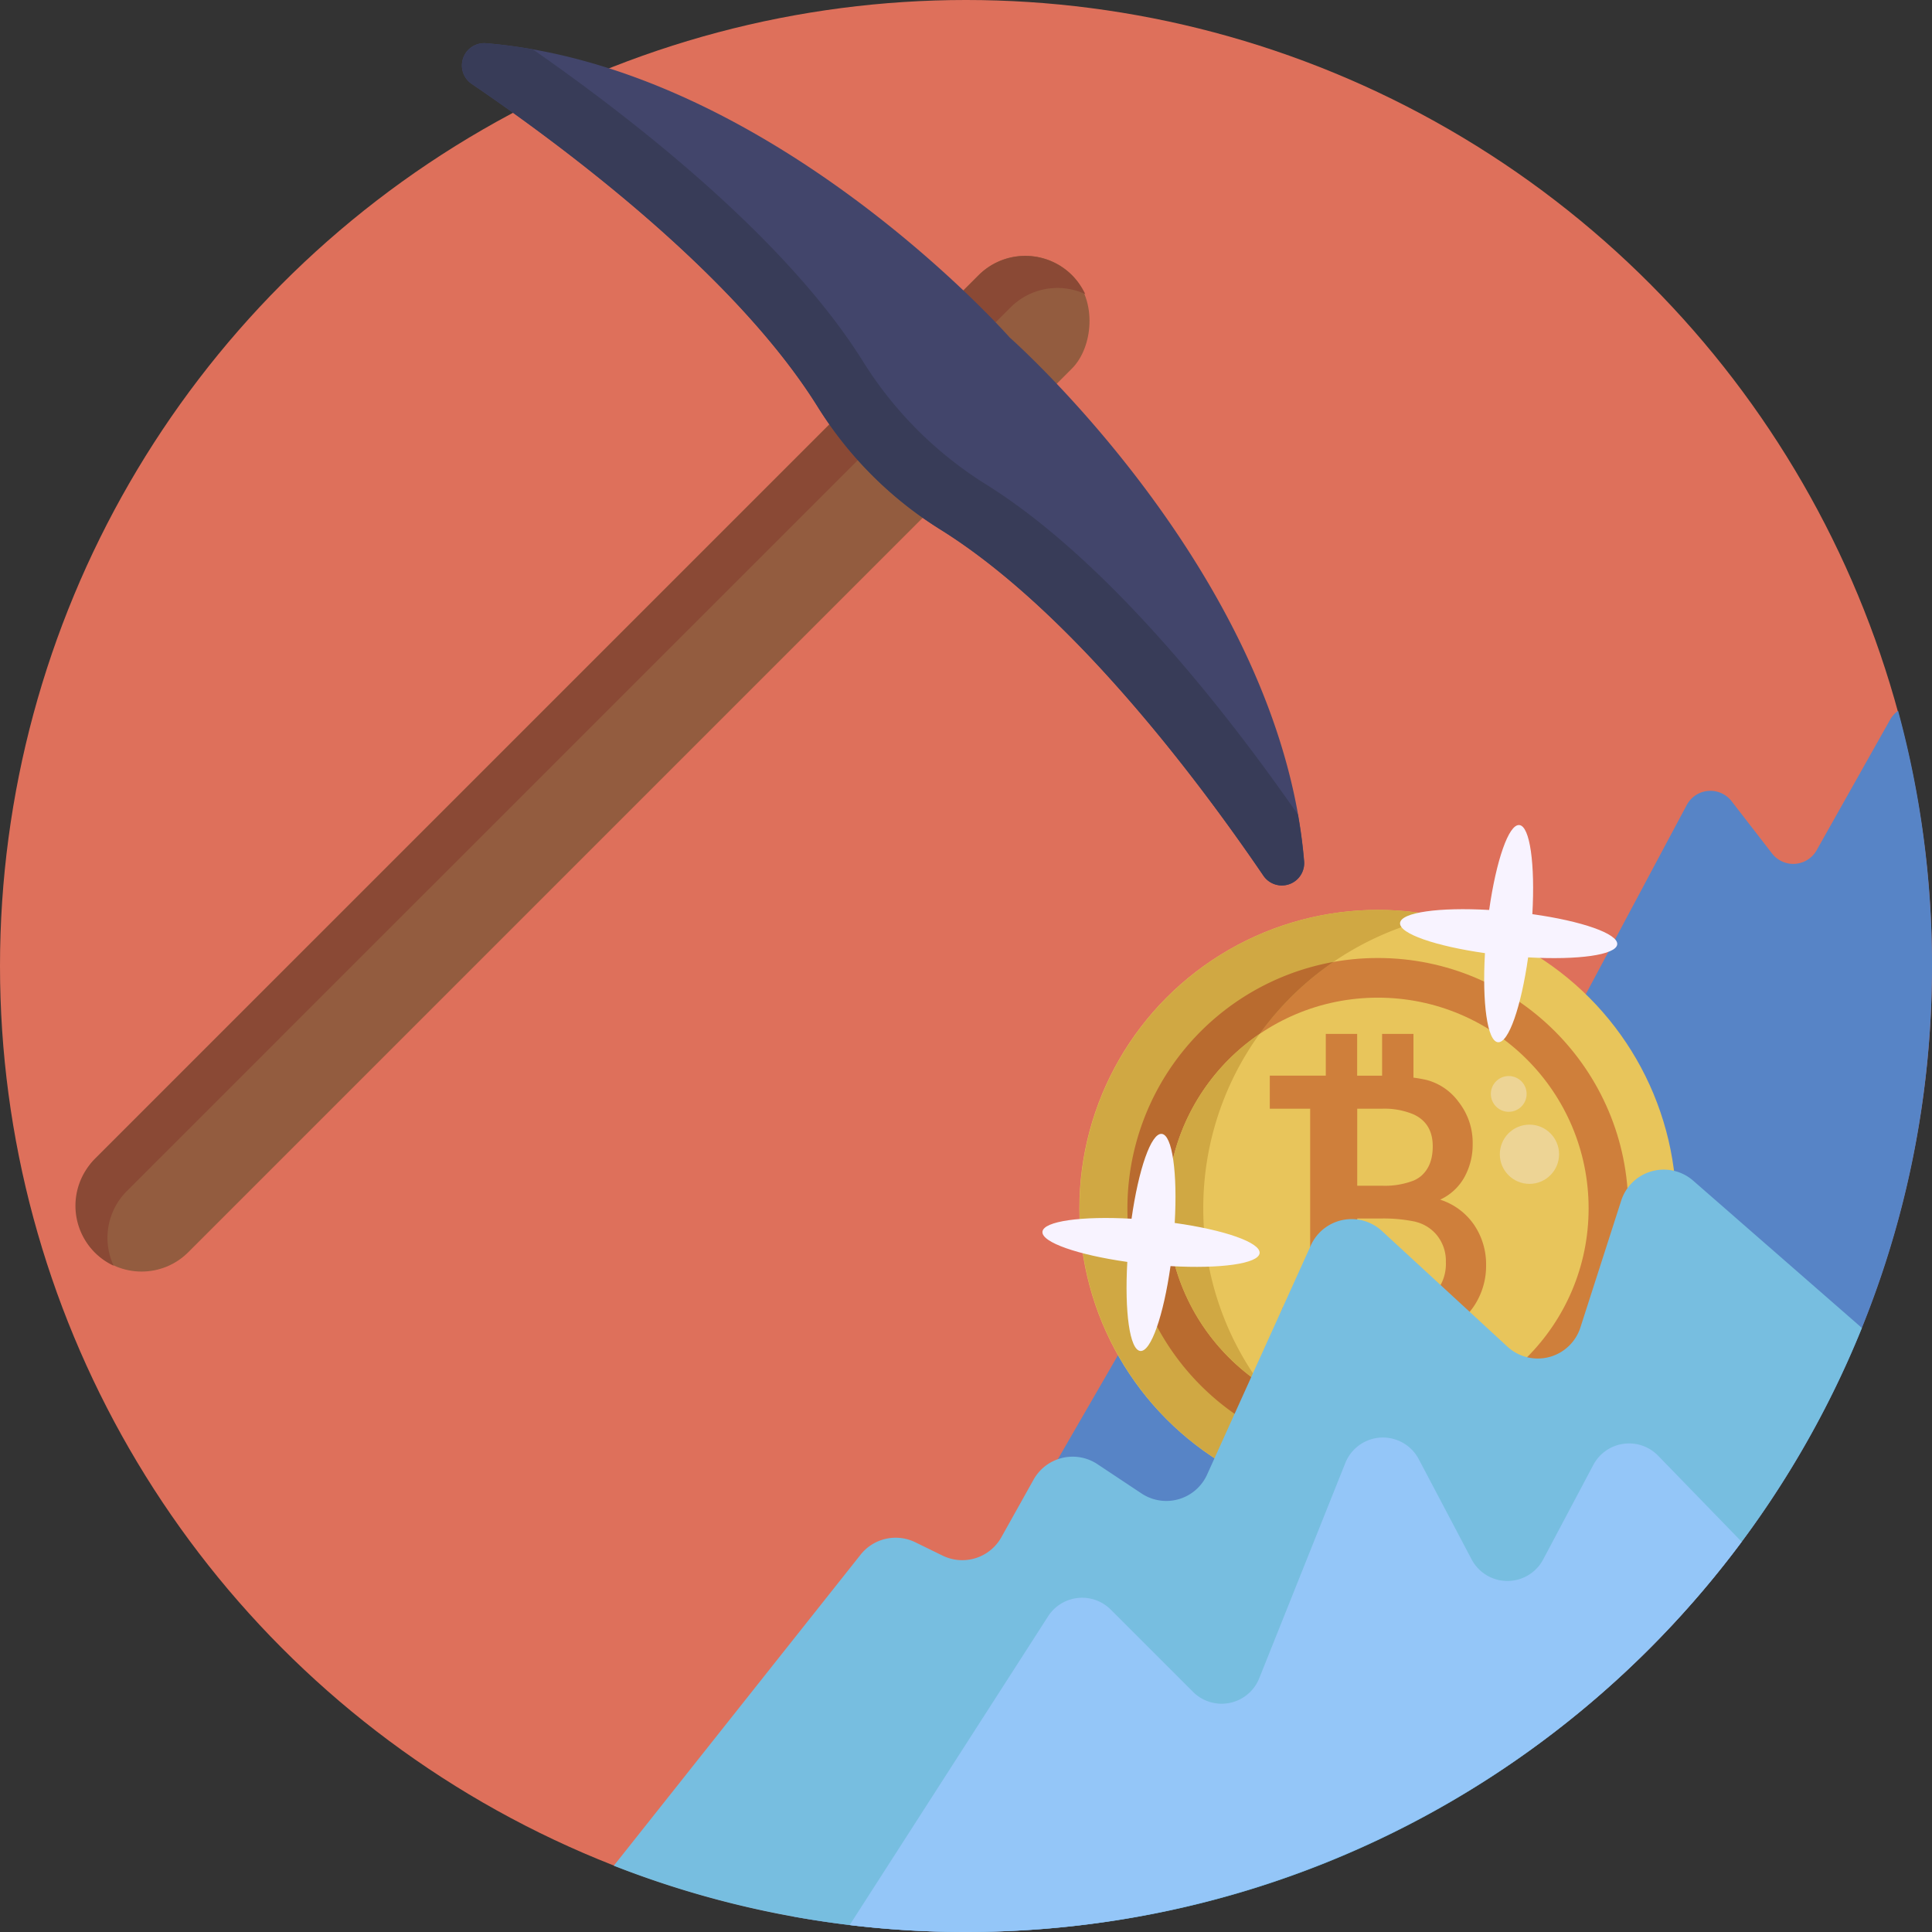
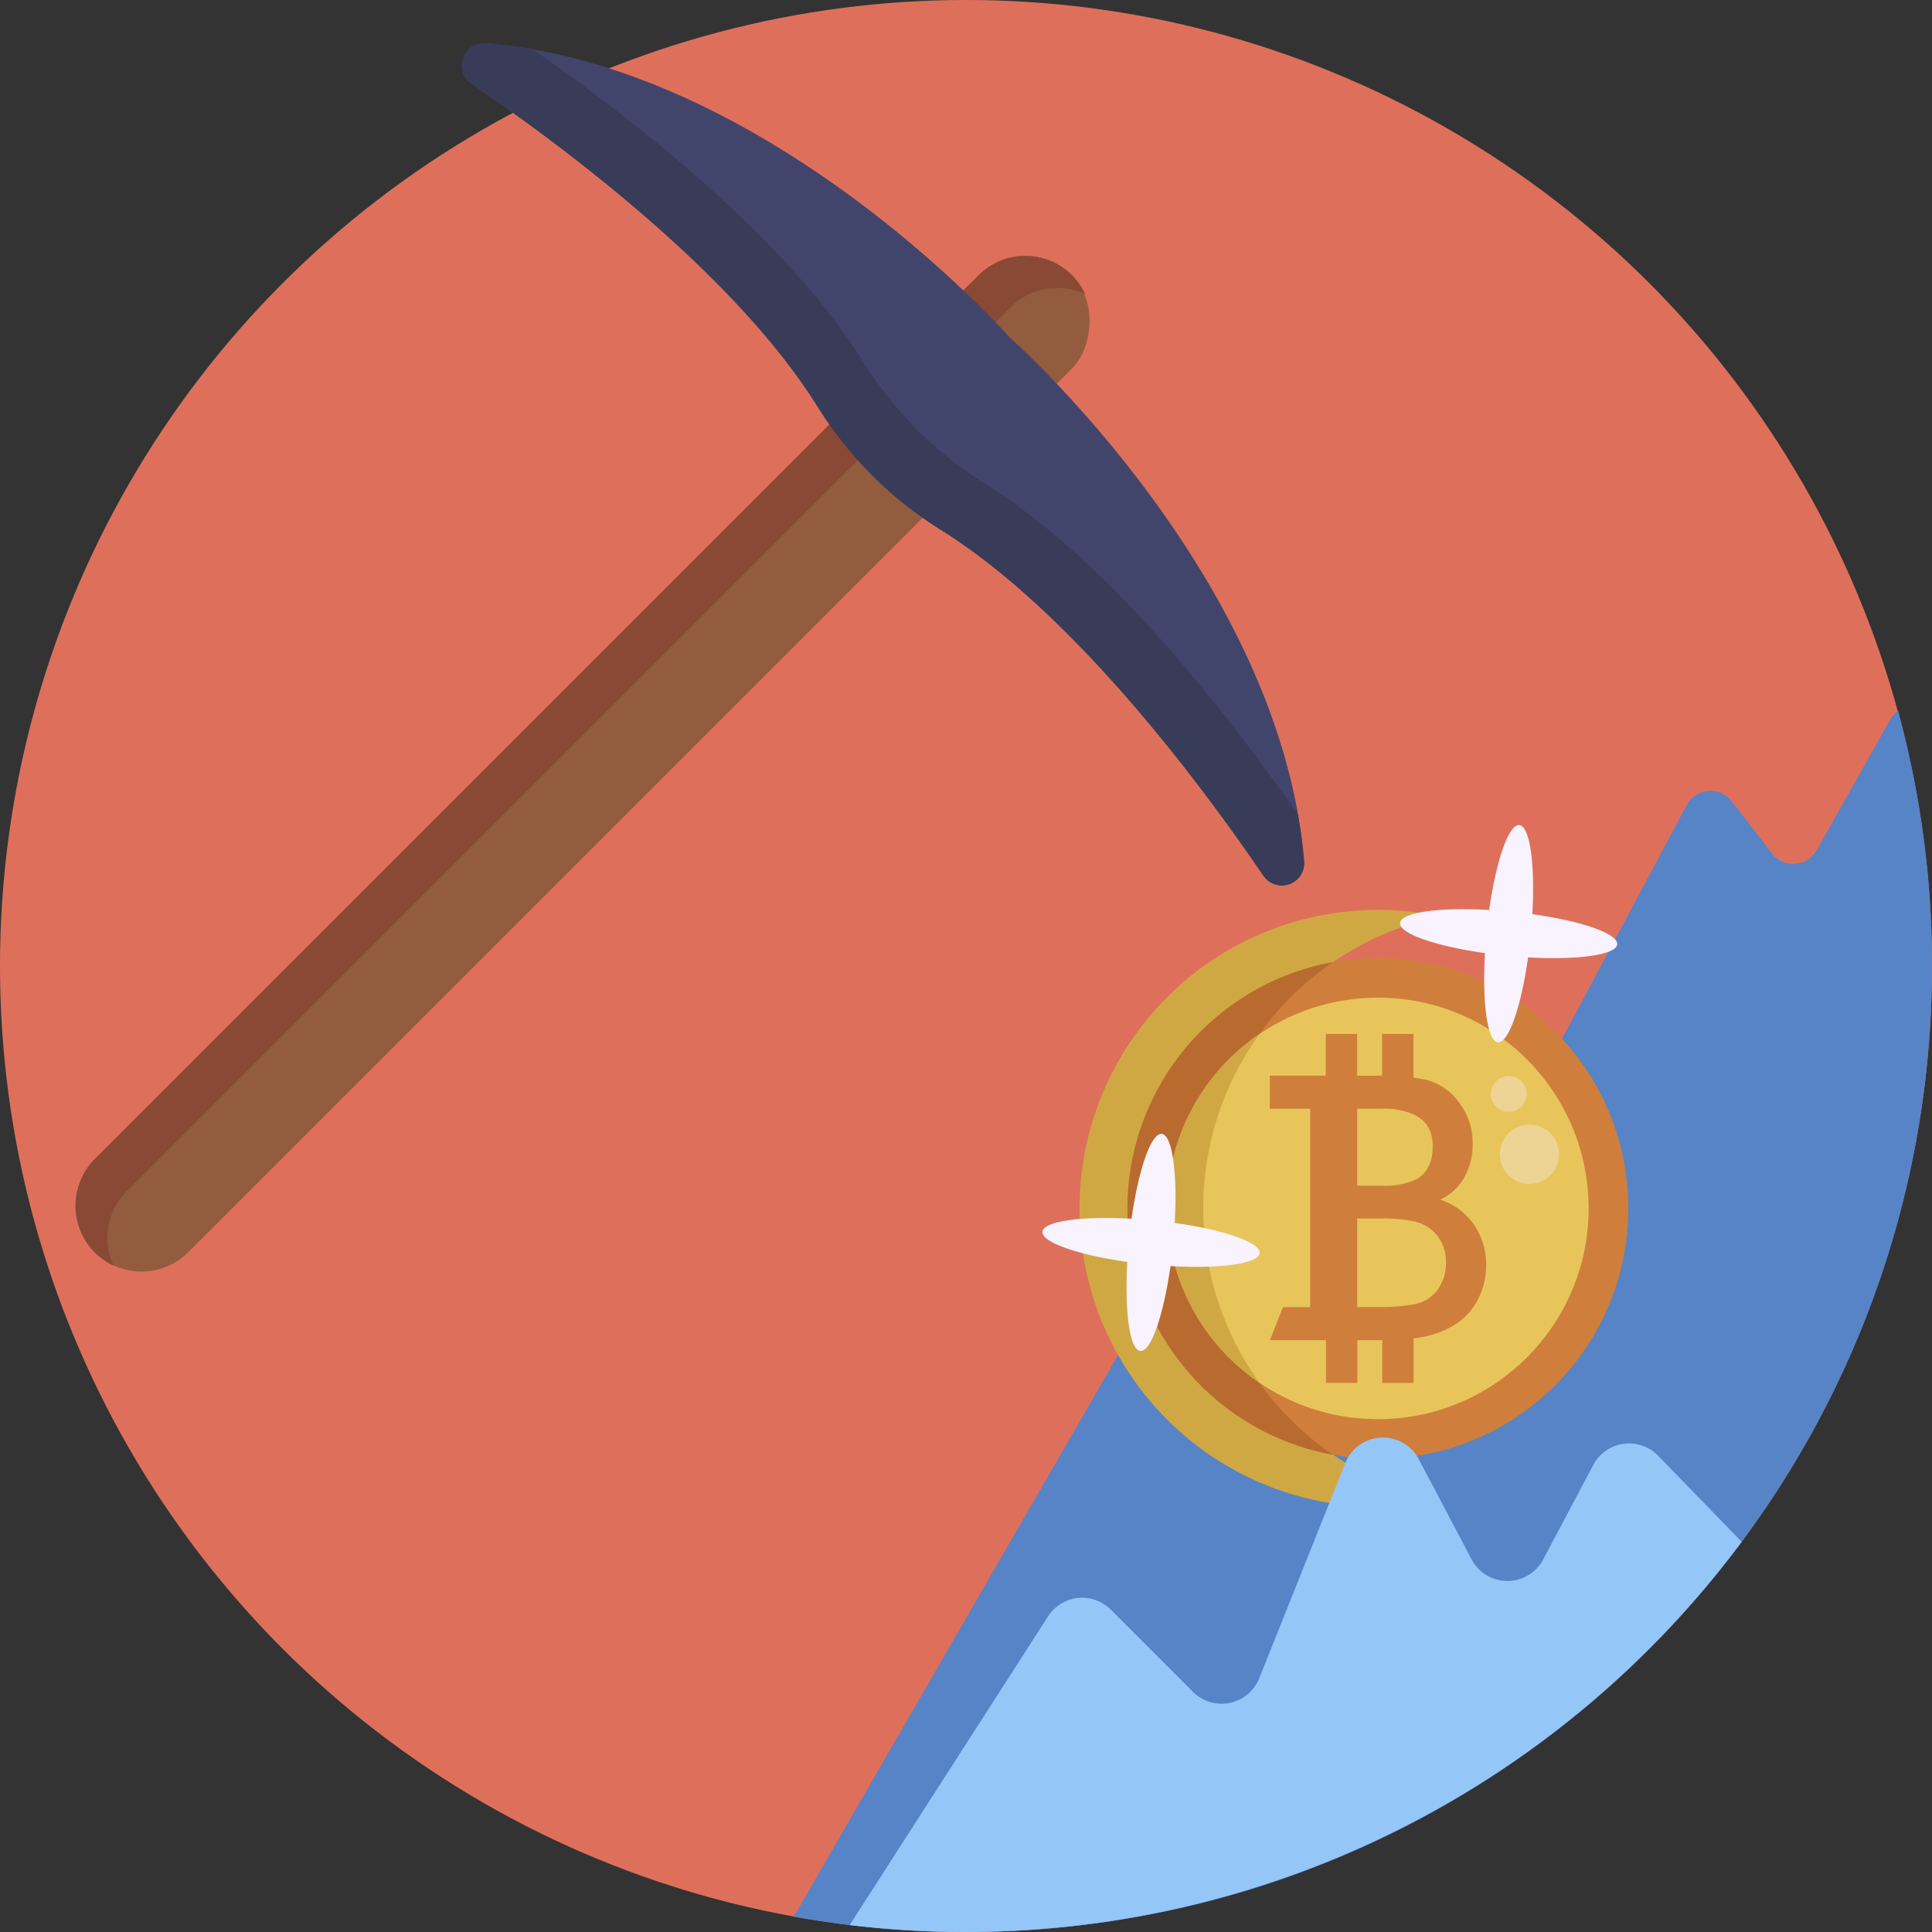
<svg xmlns="http://www.w3.org/2000/svg" height="512" viewBox="0 0 512 512" width="512">
  <rect x="0" y="0" width="512" height="512" fill="#333333" stroke="none" />
  <g id="BULINE">
    <circle cx="256" cy="256" fill="#de705b" r="256" />
  </g>
  <g id="ICON">
    <path d="m512 256c0 141.38-114.62 256-256 256a257.05 257.05 0 0 1 -45.64-4.06c31.35-54.39 80.4-139.26 95.23-164.92a7.11 7.11 0 0 1 10.92-1.72l13.62 12.28a7.12 7.12 0 0 0 11.49-3l30.67-89.09a7.11 7.11 0 0 1 12.71-1.44l13.56 21.49a7.11 7.11 0 0 0 12.29-.45l36.15-67.75a7.11 7.11 0 0 1 11.9-1l10.71 13.84a7.11 7.11 0 0 0 11.82-.86l19.46-34.58a7 7 0 0 1 2.13-2.36 256 256 0 0 1 8.98 67.62z" fill="#5784c6" />
-     <circle cx="365.15" cy="320.24" fill="#e8c55b" r="79.11" />
    <circle cx="365.15" cy="320.24" fill="#cf7f3b" r="66.36" />
    <path d="m353.36 385.56a78.55 78.55 0 0 0 28.21 12.08 79.11 79.11 0 1 1 0-154.8 79.13 79.13 0 0 0 -28.21 142.72z" fill="#d0a843" />
    <path d="m353.36 385.56a66.37 66.37 0 0 1 0-130.63 79.12 79.12 0 0 0 0 130.63z" fill="#b96b2f" />
    <circle cx="365.15" cy="320.24" fill="#e8c55b" r="55.85" />
    <path d="m318.88 320.25a78.72 78.72 0 0 0 14.92 46.22 55.86 55.86 0 0 1 0-92.47 78.67 78.67 0 0 0 -14.92 46.25z" fill="#d0a843" />
    <circle cx="405.32" cy="305.89" fill="#edd495" r="7.85" />
    <circle cx="399.83" cy="289.9" fill="#edd495" r="4.74" />
    <path d="m390.65 324.6a17.25 17.25 0 0 0 -9-6.68 14.08 14.08 0 0 0 6.43-5.95 17.81 17.81 0 0 0 2.19-8.82 17.44 17.44 0 0 0 -3.68-11.07 15.37 15.37 0 0 0 -8.49-5.87 34.1 34.1 0 0 0 -3.52-.62v-11.59h-8.31v11.07h-2.61-4v-11.07h-8.31v11.05h-14.84v8.77h10.7v52.58h-7.21l-3.46 8.77h14.86v11.31h8.31v-11.31h4.48 2.11v11.33h8.31v-11.83c.77-.09 1.49-.19 2.16-.31a24.9 24.9 0 0 0 8.49-3.12 17.13 17.13 0 0 0 6.23-6.56 19.13 19.13 0 0 0 2.34-9.42 18.59 18.59 0 0 0 -3.18-10.66zm-24.52-30.78h.14a19.87 19.87 0 0 1 8.31 1.49q5.12 2.35 5.11 8.49c0 3.42-1 6-3 7.78a8 8 0 0 1 -2.11 1.3 21.21 21.21 0 0 1 -8.31 1.35h-6.59v-20.41zm14.74 48.12a10 10 0 0 1 -5.92 3.68l-.37.07a51.33 51.33 0 0 1 -8.31.68q-1.32 0-2.76 0h-3.83v-23.46h6.59a41.08 41.08 0 0 1 8.31.75q.39.07.75.18a10.46 10.46 0 0 1 5.64 3.73 10.85 10.85 0 0 1 2.2 6.93 11.61 11.61 0 0 1 -2.3 7.44z" fill="#cf7f3b" />
    <path d="m406.09 242.26c.75-13.2-.63-23.33-3.45-23.61s-6.13 9.4-8 22.5c-13.2-.76-23.33.62-23.61 3.44s9.4 6.14 22.5 8c-.76 13.2.62 23.34 3.44 23.61s6.14-9.4 8-22.49c13.2.75 23.34-.63 23.61-3.45s-9.39-6.17-22.49-8z" fill="#f8f3ff" />
    <path d="m311.31 324.1c.76-13.2-.62-23.34-3.44-23.61s-6.14 9.39-8 22.49c-13.2-.75-23.34.63-23.61 3.44s9.39 6.14 22.49 8c-.75 13.2.63 23.33 3.45 23.6s6.13-9.39 8-22.49c13.2.75 23.33-.63 23.61-3.44s-9.4-6.17-22.5-7.99z" fill="#f8f3ff" />
    <rect fill="#935c3f" height="366.25" rx="17.5" transform="matrix(.707 .707 -.707 .707 188.42 -50.04)" width="35" x="137.11" y="19.3" />
    <path d="m30.11 335.42a17.52 17.52 0 0 1 -5-28.25l234.24-234.23a17.53 17.53 0 0 1 28.25 5 17.52 17.52 0 0 0 -19.76 3.5l-234.23 234.21a17.53 17.53 0 0 0 -3.5 19.77z" fill="#8a4935" />
    <path d="m267.59 89.45s-63.14-71.69-138.81-78a5.91 5.91 0 0 0 -3.78 10.78c24.51 16.68 69.85 50.48 91.73 85.57a101.81 101.81 0 0 0 32.55 32.55c35.09 21.88 68.89 67.22 85.57 91.73a5.91 5.91 0 0 0 10.77-3.82c-6.34-75.67-78.03-138.81-78.03-138.81z" fill="#42456b" />
    <path d="m334.81 232.08c-16.68-24.51-50.48-69.85-85.57-91.72a101.87 101.87 0 0 1 -32.56-32.56c-21.87-35.09-67.21-68.88-91.68-85.57a5.9 5.9 0 0 1 3.82-10.76c4.16.34 8.3.89 12.38 1.61 25.15 17.49 66.8 49.52 87.5 82.7a102.07 102.07 0 0 0 32.56 32.56c33.18 20.68 65.21 62.35 82.7 87.54.72 4.08 1.27 8.22 1.62 12.38a5.91 5.91 0 0 1 -10.77 3.82z" fill="#383c58" />
-     <path d="m493.42 351.92c-37.96 93.86-129.96 160.08-237.42 160.08a257.05 257.05 0 0 1 -45.64-4.06 253.48 253.48 0 0 1 -47.7-13.5l65.41-82.44a11.85 11.85 0 0 1 14.5-3.28l7.24 3.54a11.86 11.86 0 0 0 15.55-4.86l8.53-15.25a11.86 11.86 0 0 1 16.91-4.15l11.73 7.79a11.86 11.86 0 0 0 17.36-5l27.49-60.74a11.85 11.85 0 0 1 18.83-3.84l33.29 30.68a11.86 11.86 0 0 0 19.32-5.09l10.81-33.61a11.85 11.85 0 0 1 19.08-5.3z" fill="#77bee0" />
    <path d="m461.56 408.59a256.35 256.35 0 0 1 -236.39 101.57l52.58-81.81a10.73 10.73 0 0 1 16.61-1.79l21.8 21.8a10.73 10.73 0 0 0 17.55-3.6l22.82-57.07a10.73 10.73 0 0 1 19.45-1l14 26.54a10.73 10.73 0 0 0 19 0l13.26-25a10.73 10.73 0 0 1 17.19-2.44z" fill="#94c6f8" />
  </g>
</svg>